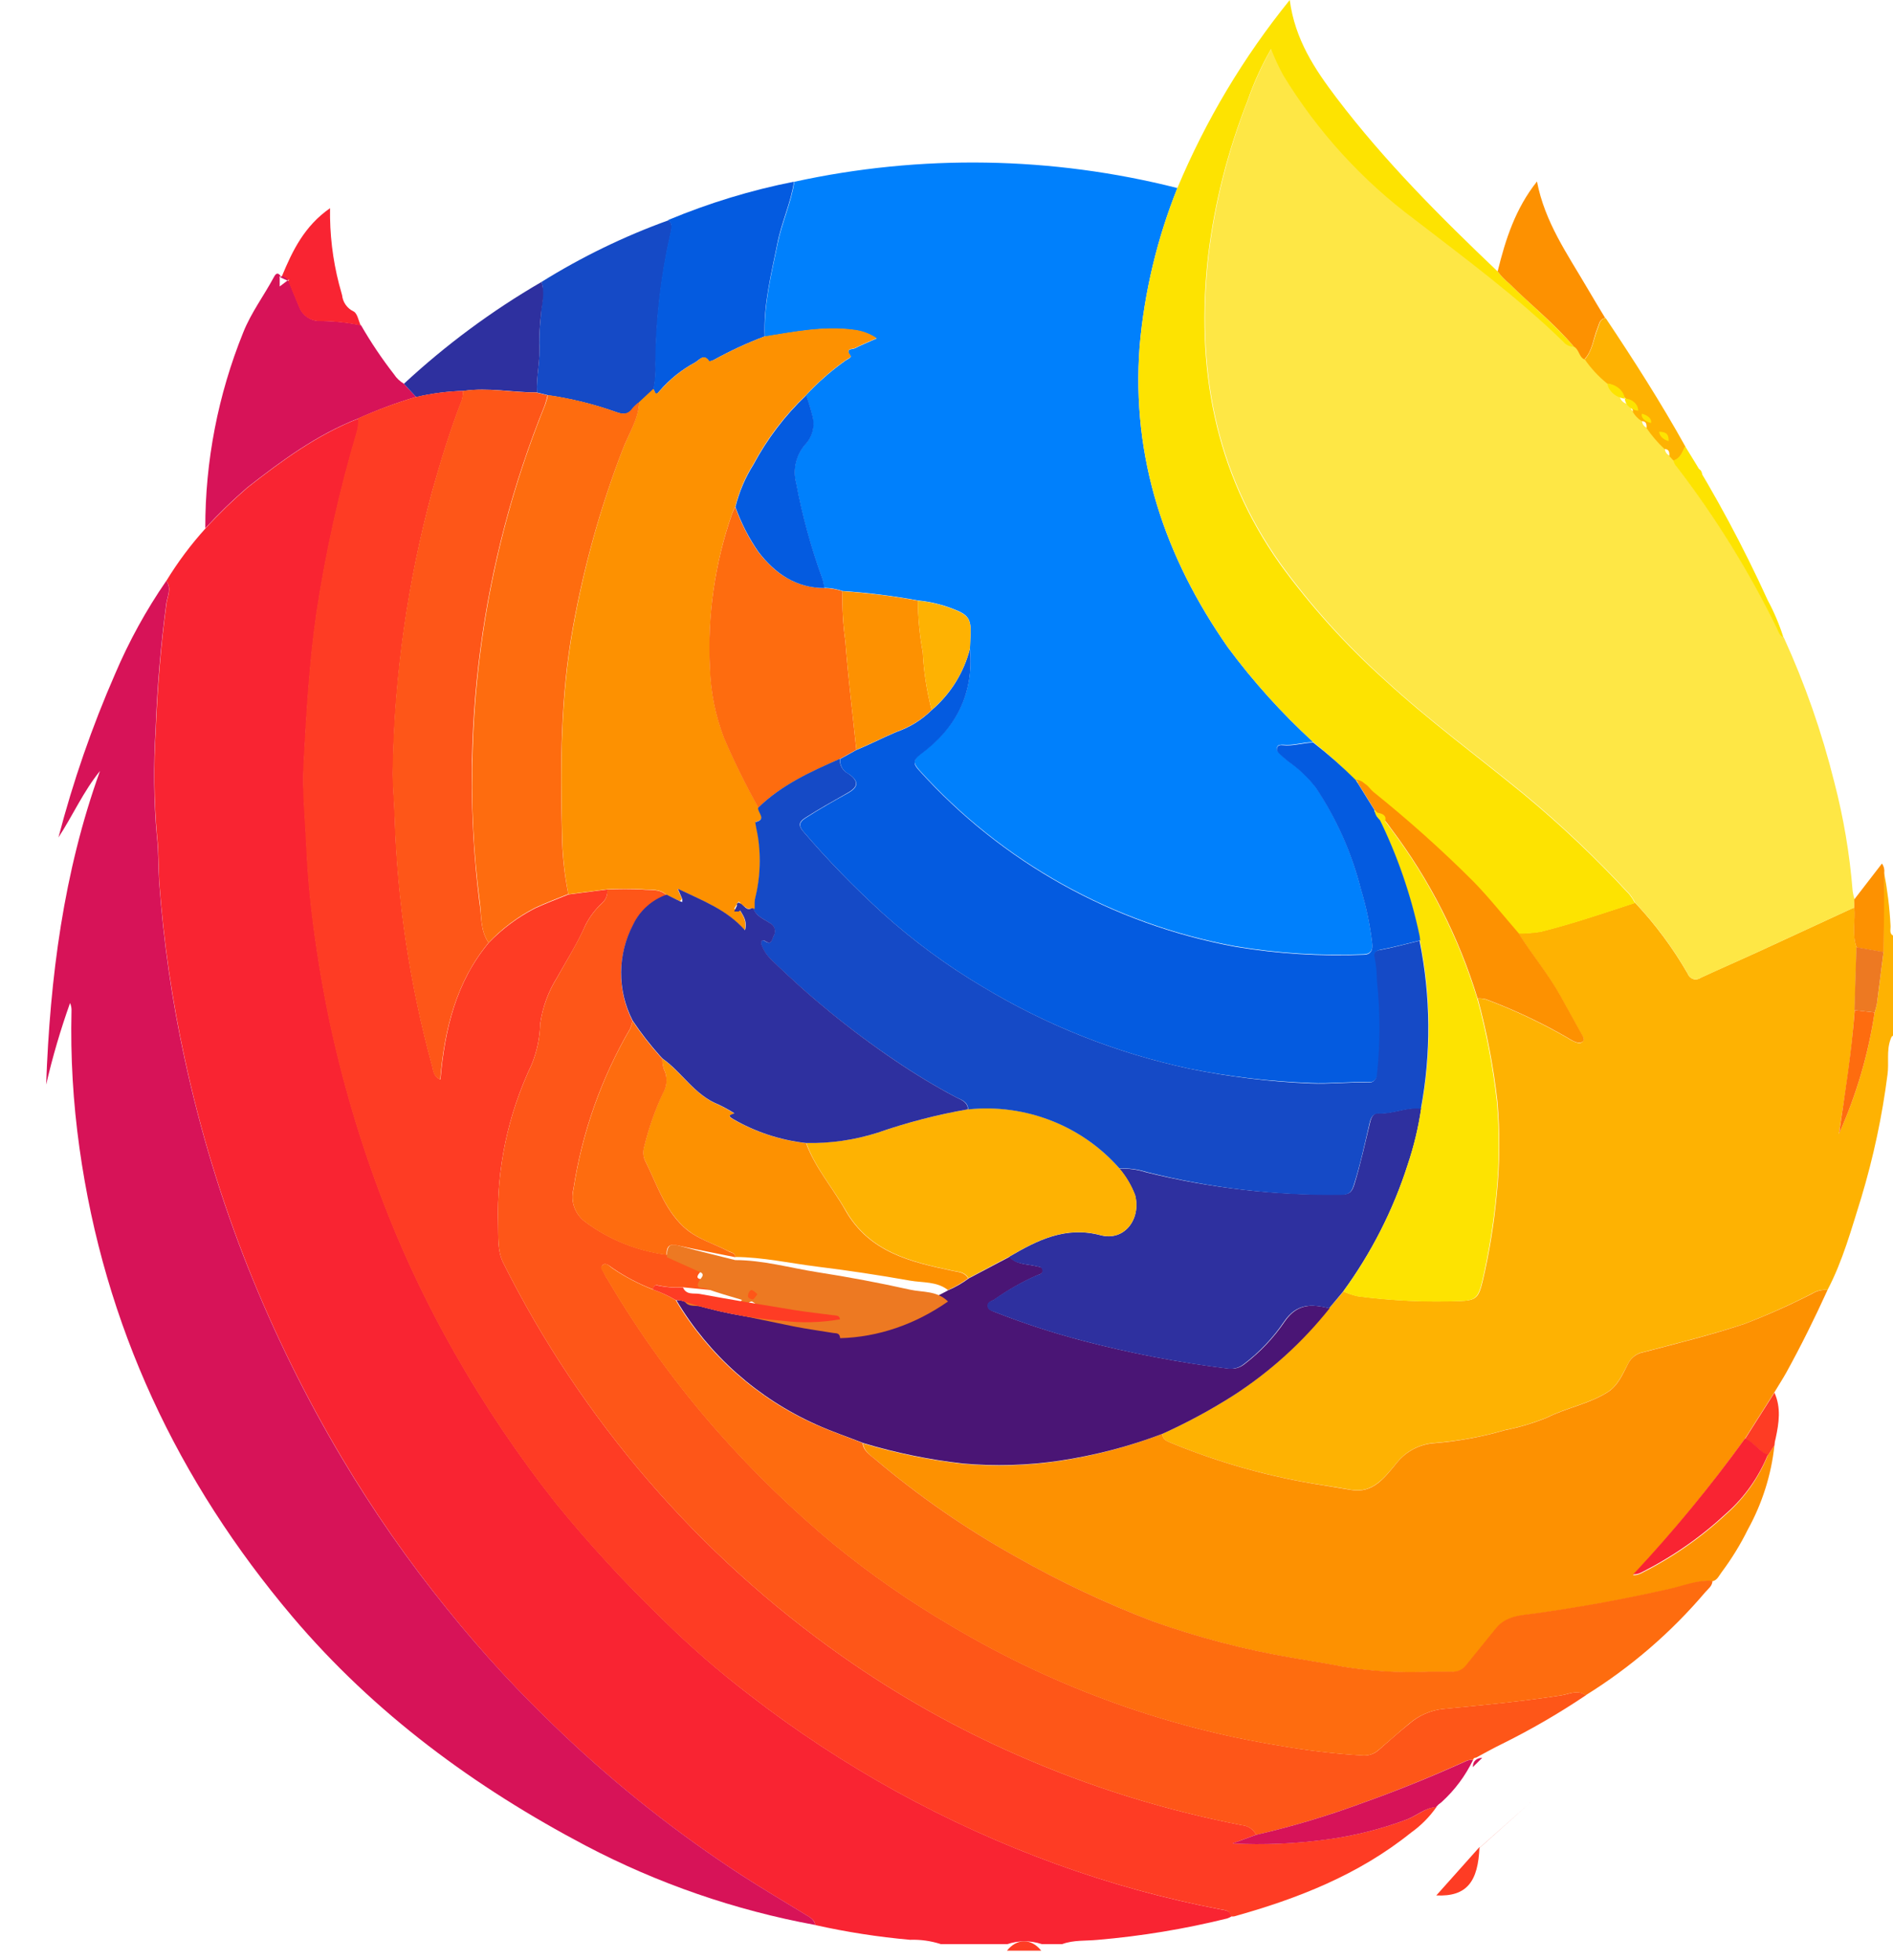
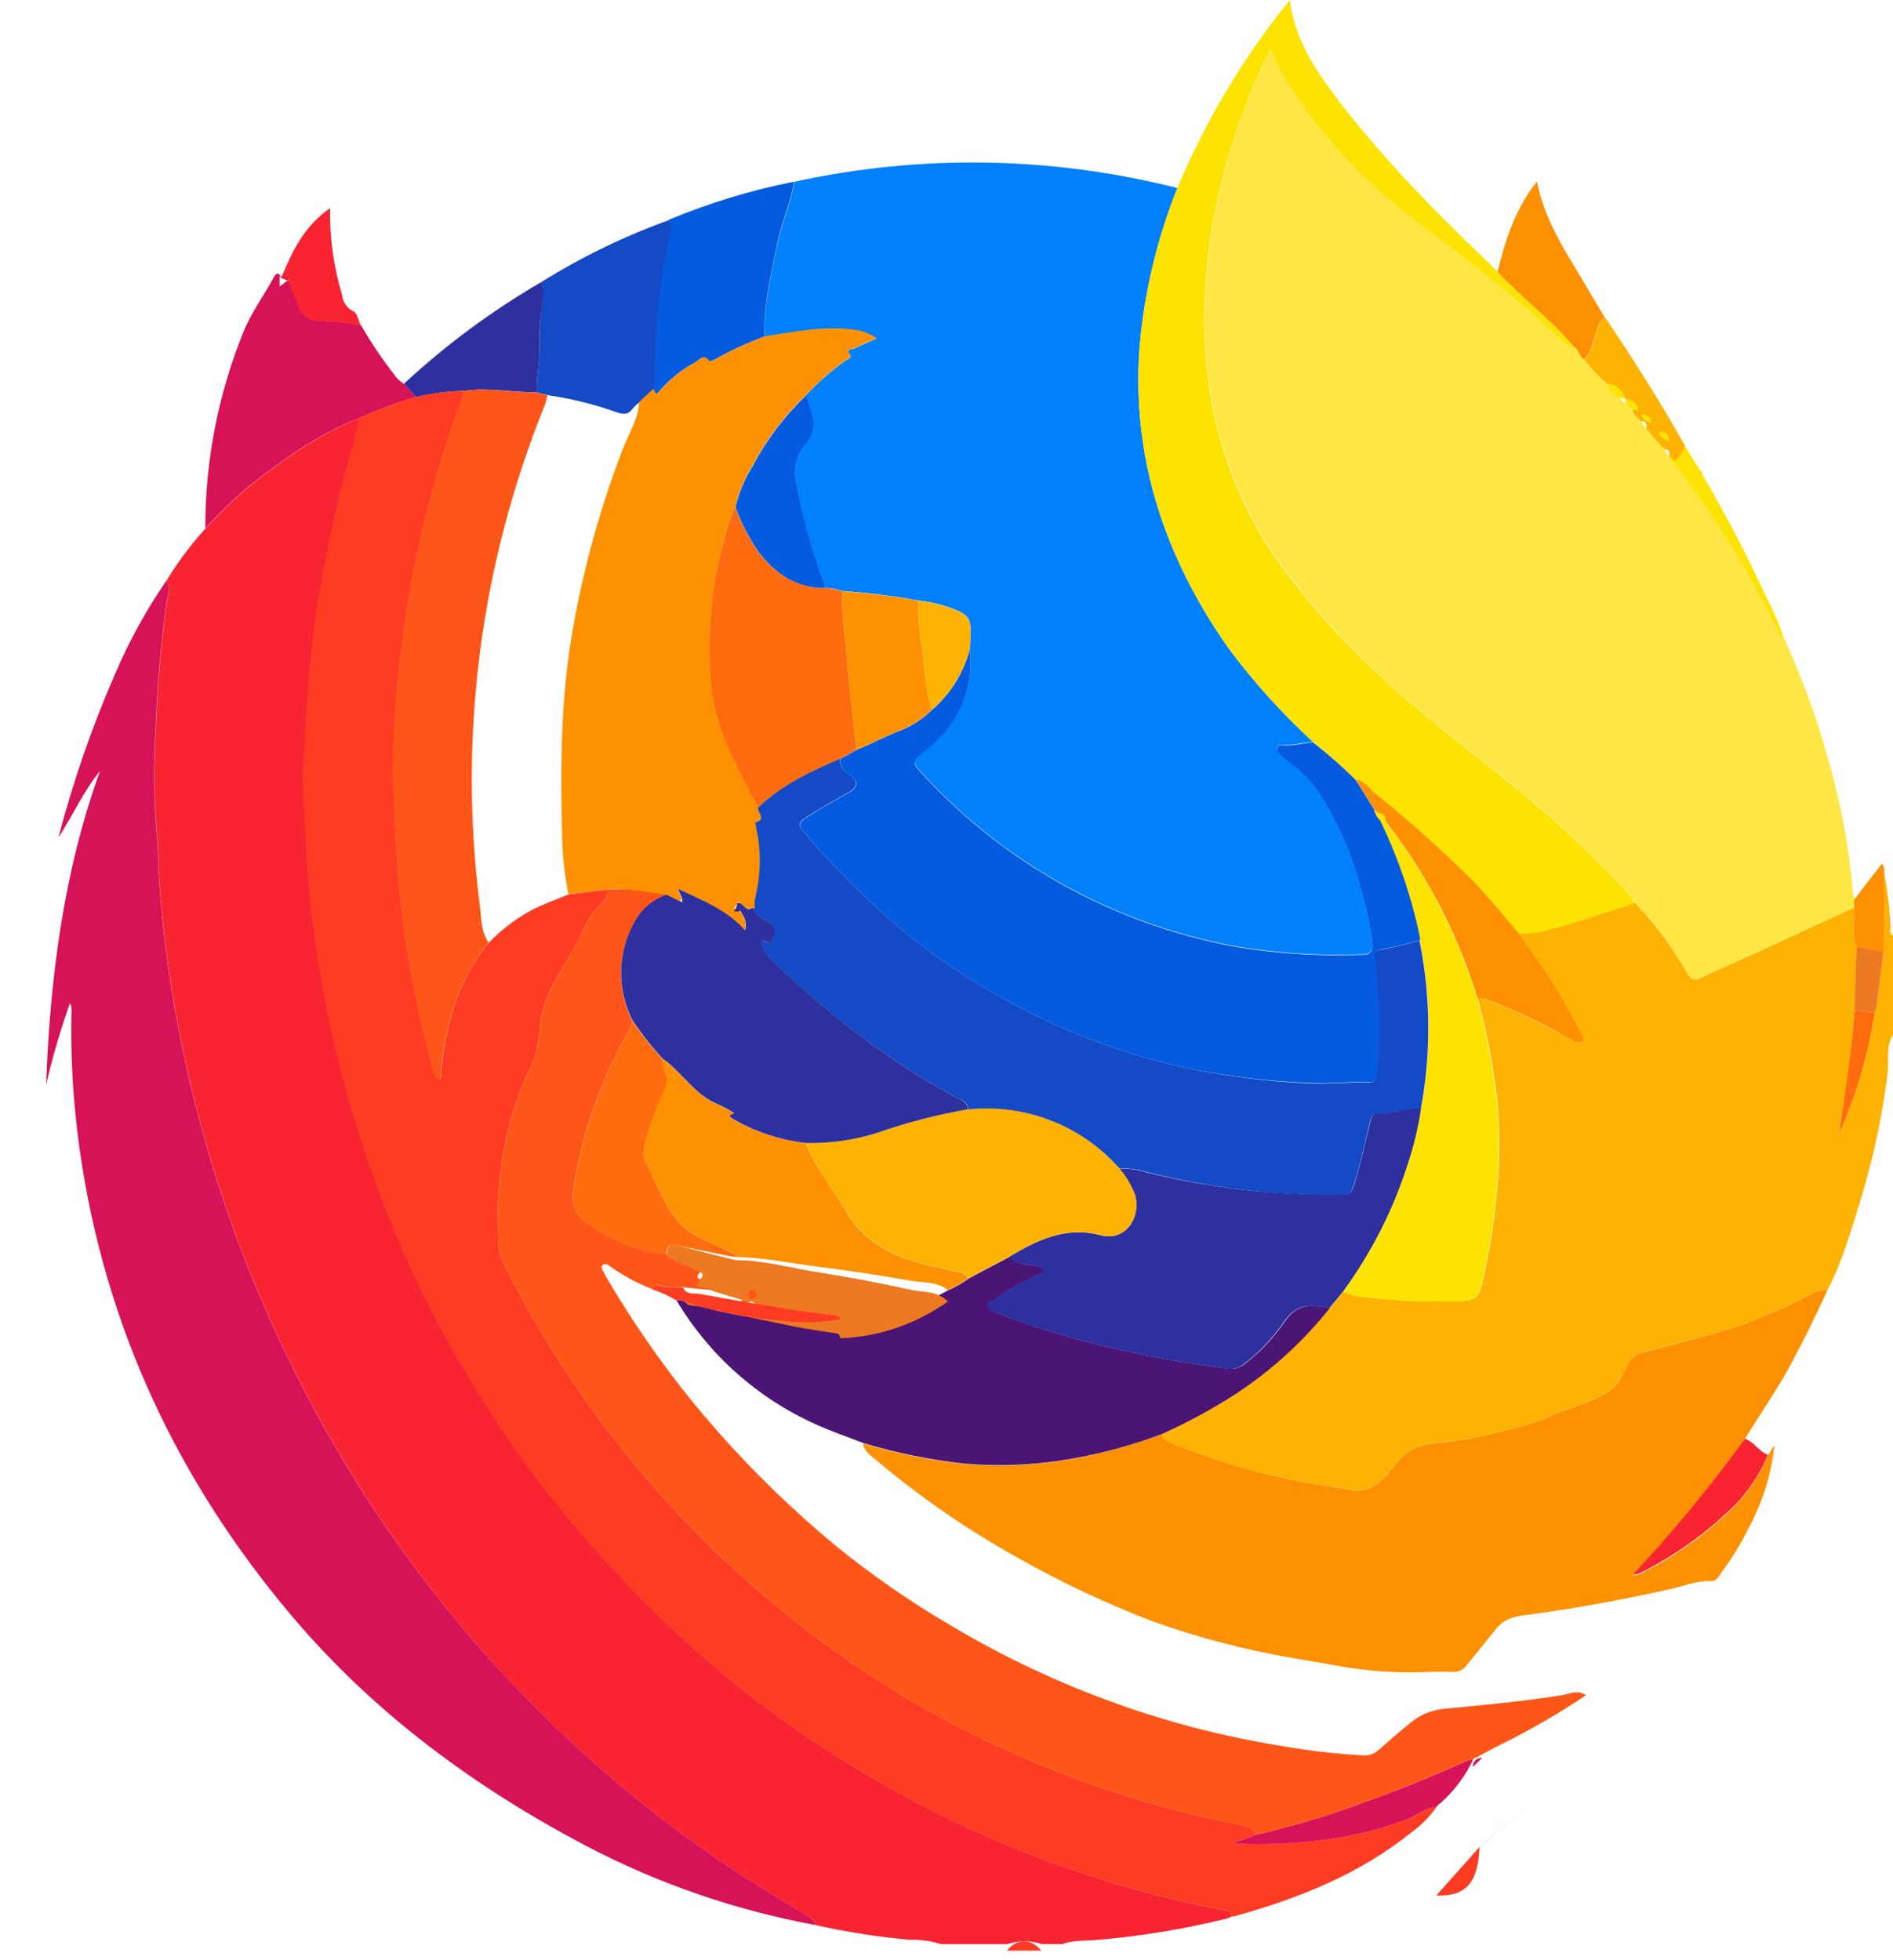
<svg xmlns="http://www.w3.org/2000/svg" width="56px" height="58px" viewBox="0 0 56 58" version="1.1">
  <title>firefox@1</title>
  <desc>Created with Sketch.</desc>
  <g id="页面-1" stroke="none" stroke-width="1" fill="none" fill-rule="evenodd">
    <g id="home" transform="translate(-962, -887)" fill-rule="nonzero">
      <g id="编组-15" transform="translate(962.5, 887)">
        <g id="firefox" transform="translate(-0.5, 0)">
          <path d="M4.92,17.188 C5.259,16.632 5.648,16.111 6.084,15.63 C6.473,15.204 6.888,14.803 7.324,14.425 C8.345,13.625 9.393,12.857 10.611,12.382 L10.611,12.382 C10.615,12.508 10.601,12.634 10.571,12.756 L10.571,12.756 C10.047,14.516 9.646,16.309 9.371,18.123 C9.154,19.618 9.07,21.117 8.988,22.63 C8.948,23.41 9.034,24.186 9.067,24.964 C9.101,25.783 9.174,26.603 9.28,27.414 C9.413,28.421 9.582,29.419 9.797,30.408 C10.214,32.307 10.782,34.167 11.5,35.971 C12.053,37.359 12.702,38.706 13.439,40.003 C14.331,41.578 15.342,43.078 16.462,44.495 L16.462,44.495 C17.451,45.708 18.513,46.861 19.642,47.949 C20.441,48.736 21.286,49.47 22.173,50.15 L22.173,50.15 C24.917,52.279 27.983,53.969 31.259,55.159 C32.842,55.734 34.466,56.184 36.118,56.498 C36.236,56.524 36.404,56.516 36.424,56.709 L36.424,56.709 C36.385,56.732 36.344,56.75 36.302,56.765 C35.043,57.076 33.761,57.288 32.47,57.398 C32.12,57.432 31.76,57.398 31.423,57.523 L30.816,57.523 L30.816,57.523 C30.487,57.413 30.131,57.413 29.802,57.523 L27.83,57.523 L27.83,57.523 C27.537,57.428 27.229,57.385 26.921,57.396 L26.921,57.396 C25.977,57.312 25.039,57.166 24.115,56.959 C24.096,56.801 23.974,56.741 23.856,56.667 C23.222,56.281 22.581,55.901 21.957,55.498 L21.957,55.498 C20.05,54.259 18.264,52.847 16.621,51.283 L16.621,51.283 C15.405,50.136 14.271,48.907 13.226,47.607 L13.226,47.607 C12.082,46.193 11.043,44.699 10.116,43.138 L10.116,43.138 C9.047,41.34 8.121,39.463 7.347,37.523 L7.347,37.523 C6.551,35.515 5.922,33.446 5.468,31.336 L5.468,31.336 C5.092,29.61 4.839,27.859 4.712,26.097 C4.683,25.651 4.699,25.204 4.648,24.763 L4.648,24.763 C4.555,23.712 4.542,22.655 4.608,21.601 C4.658,20.351 4.758,19.098 4.925,17.855 C4.953,17.637 5.089,17.409 4.92,17.19 L4.92,17.188 Z" id="路径" fill="#F92432" />
          <path d="M55.735,25.808 C55.833,26.324 55.899,26.847 55.926,27.374 C55.939,27.479 55.877,27.612 56.001,27.682 L56.001,30.646 C55.952,30.664 55.946,30.707 55.928,30.75 C55.802,31.09 55.886,31.448 55.837,31.797 C55.68,33.029 55.42,34.244 55.063,35.433 C54.772,36.358 54.517,37.302 54.063,38.167 L54.063,38.167 C53.907,38.151 53.749,38.187 53.615,38.269 C52.963,38.604 52.295,38.904 51.612,39.167 C50.627,39.496 49.612,39.742 48.607,40.008 L48.607,40.008 C48.418,40.044 48.256,40.165 48.17,40.336 C47.999,40.65 47.871,40.998 47.538,41.201 C46.981,41.546 46.333,41.652 45.757,41.944 C45.356,42.105 44.939,42.231 44.515,42.314 C43.836,42.512 43.138,42.64 42.434,42.695 L42.434,42.695 C41.992,42.727 41.585,42.943 41.315,43.289 C40.962,43.71 40.618,44.195 39.962,44.08 C39.698,44.033 39.434,43.99 39.17,43.949 L39.17,43.949 C37.607,43.712 36.079,43.287 34.621,42.684 C34.504,42.636 34.388,42.584 34.388,42.425 C35.111,42.098 35.81,41.72 36.482,41.292 L36.482,41.292 C37.563,40.589 38.52,39.717 39.318,38.71 L39.746,38.212 C39.878,38.273 40.019,38.32 40.161,38.352 C41.162,38.485 42.173,38.532 43.184,38.496 C43.665,38.478 43.739,38.406 43.859,37.919 C44.06,37.064 44.2,36.197 44.28,35.323 C44.371,34.415 44.377,33.5 44.298,32.59 L44.298,32.59 C44.181,31.56 43.986,30.54 43.714,29.54 C43.792,29.54 43.869,29.549 43.945,29.567 C44.788,29.881 45.602,30.268 46.384,30.718 C46.456,30.768 46.535,30.807 46.615,30.84 C46.688,30.861 46.782,30.879 46.833,30.804 C46.884,30.728 46.821,30.671 46.79,30.615 C46.582,30.236 46.369,29.86 46.161,29.482 C45.799,28.822 45.311,28.25 44.916,27.613 C45.138,27.617 45.36,27.601 45.58,27.565 C46.526,27.327 47.442,27.015 48.37,26.711 C48.968,27.347 49.49,28.052 49.928,28.811 L49.928,28.811 C49.954,28.885 50.014,28.943 50.09,28.968 C50.162,28.991 50.244,28.978 50.308,28.932 C50.887,28.662 51.472,28.41 52.06,28.14 C52.989,27.714 53.919,27.279 54.85,26.851 C54.899,27.241 54.781,27.642 54.923,28.036 L54.865,29.901 C54.781,31.124 54.588,32.336 54.398,33.552 L54.398,33.552 C54.914,32.406 55.269,31.197 55.456,29.957 L55.456,29.957 C55.484,29.873 55.507,29.788 55.524,29.701 C55.591,29.189 55.655,28.676 55.719,28.167 L55.737,25.806 L55.735,25.808 Z" id="路径" fill="#FEB202" />
          <path d="M29.789,57.717 L29.789,57.717 C30.082,57.348 30.509,57.348 30.802,57.717 L29.789,57.717 L29.789,57.717 Z" id="路径" fill="#FE3C24" />
          <path d="M54.854,26.851 C53.921,27.279 52.992,27.714 52.062,28.14 C51.479,28.41 50.898,28.662 50.31,28.932 L50.31,28.932 C50.247,28.977 50.166,28.991 50.091,28.968 L50.091,28.968 C50.016,28.943 49.956,28.885 49.929,28.811 L49.929,28.811 C49.495,28.054 48.973,27.349 48.374,26.711 L48.374,26.711 C48.326,26.62 48.27,26.534 48.206,26.453 L48.206,26.453 C47.238,25.403 46.2,24.418 45.1,23.504 C43.721,22.375 42.281,21.321 40.966,20.108 L40.966,20.108 C39.817,19.073 38.782,17.922 37.877,16.673 C35.925,13.92 35.382,10.836 35.754,7.537 C35.947,5.971 36.336,4.435 36.915,2.969 C37.099,2.437 37.334,1.924 37.613,1.437 C37.717,1.707 37.839,1.969 37.977,2.223 L37.977,2.223 C38.986,3.88 40.31,5.33 41.874,6.492 C43.379,7.652 44.897,8.78 46.269,10.113 C46.342,10.203 46.455,10.249 46.569,10.242 C46.73,10.321 46.713,10.559 46.892,10.622 C47.081,10.891 47.307,11.131 47.562,11.334 C47.591,11.514 47.729,11.654 47.906,11.681 L47.906,11.681 C47.914,11.826 48.028,11.943 48.174,11.958 L48.241,12.03 L48.241,12.03 C48.234,12.087 48.263,12.144 48.314,12.172 L48.314,12.172 C48.377,12.284 48.467,12.379 48.574,12.451 L48.574,12.451 C48.578,12.542 48.635,12.623 48.72,12.659 C48.873,12.884 49.052,13.091 49.25,13.276 L49.25,13.276 C49.254,13.368 49.31,13.449 49.396,13.485 L49.52,13.623 L49.52,13.623 C49.534,13.701 49.571,13.773 49.627,13.83 L49.627,13.83 C50.765,15.319 51.752,16.916 52.574,18.596 C52.619,18.695 52.646,18.815 52.768,18.86 C53.395,20.233 53.894,21.662 54.26,23.13 C54.537,24.191 54.719,25.27 54.806,26.363 L54.806,26.363 C54.818,26.444 54.836,26.523 54.859,26.601 C54.852,26.687 54.852,26.77 54.852,26.851 L54.854,26.851 Z" id="路径" fill="#FEE745" />
          <path d="M23.495,5.379 L23.495,5.379 C27.236,4.56 31.119,4.623 34.83,5.564 L34.83,5.564 C34.231,7.061 33.855,8.635 33.714,10.239 C33.464,13.548 34.459,16.486 36.324,19.155 C37.076,20.17 37.923,21.108 38.851,21.959 C38.545,21.959 38.254,22.071 37.946,22.035 C37.881,22.035 37.804,22.035 37.779,22.11 C37.753,22.186 37.801,22.243 37.852,22.29 C37.932,22.369 38.015,22.445 38.105,22.513 C38.411,22.727 38.684,22.984 38.915,23.279 L38.915,23.279 C39.532,24.201 39.986,25.221 40.257,26.293 C40.416,26.815 40.529,27.353 40.592,27.896 C40.614,28.09 40.572,28.23 40.332,28.236 L40.332,28.236 C39.064,28.287 37.795,28.208 36.544,27.998 L36.544,27.998 C32.925,27.333 29.634,25.497 27.189,22.779 C27.025,22.594 26.99,22.479 27.234,22.304 C28.274,21.542 28.817,20.52 28.693,19.184 C28.693,19.069 28.704,18.947 28.709,18.839 C28.737,18.31 28.664,18.191 28.165,18.004 L28.165,18.004 C27.84,17.881 27.5,17.801 27.154,17.767 L27.154,17.767 C26.417,17.631 25.673,17.538 24.925,17.488 L24.925,17.488 C24.75,17.428 24.567,17.396 24.382,17.393 L24.382,17.393 C24.368,17.292 24.346,17.193 24.315,17.096 L24.315,17.096 C23.983,16.187 23.727,15.252 23.55,14.301 L23.55,14.301 C23.437,13.882 23.549,13.434 23.847,13.114 L23.847,13.114 C24.042,12.884 24.108,12.572 24.022,12.283 C23.973,12.086 23.912,11.888 23.841,11.697 C24.195,11.316 24.584,10.974 25.005,10.674 C25.063,10.629 25.2,10.582 25.158,10.528 C24.989,10.305 25.216,10.343 25.289,10.307 C25.49,10.203 25.701,10.12 25.932,10.016 L25.932,10.016 C25.724,9.876 25.485,9.789 25.235,9.764 C24.353,9.647 23.492,9.825 22.627,9.962 C22.585,9.012 22.822,8.109 23.006,7.194 C23.131,6.579 23.406,6 23.497,5.379 L23.495,5.379 Z" id="路径" fill="#0080FC" />
          <path d="M4.92,17.188 C5.08,17.409 4.953,17.637 4.92,17.855 L4.92,17.855 C4.755,19.098 4.649,20.348 4.603,21.601 C4.537,22.653 4.548,23.711 4.643,24.763 C4.694,25.204 4.679,25.651 4.709,26.097 C4.836,27.86 5.087,29.612 5.464,31.336 C5.92,33.448 6.548,35.518 7.344,37.523 C8.12,39.465 9.045,41.343 10.112,43.138 C11.041,44.702 12.082,46.195 13.226,47.607 L13.226,47.607 C14.272,48.907 15.407,50.134 16.622,51.281 L16.622,51.281 C18.265,52.846 20.051,54.257 21.957,55.497 C22.581,55.899 23.222,56.279 23.856,56.666 C23.974,56.738 24.089,56.799 24.115,56.957 L24.115,56.957 C21.745,56.521 19.457,55.73 17.329,54.612 C14.046,52.882 11.077,50.702 8.651,47.837 C5.262,43.828 3.086,39.233 2.35,33.962 L2.35,33.962 C2.162,32.622 2.083,31.268 2.115,29.915 L2.115,29.915 C2.12,29.834 2.105,29.753 2.072,29.678 C1.791,30.469 1.554,31.273 1.365,32.092 C1.48,28.926 1.879,25.811 2.958,22.812 C2.465,23.419 2.152,24.133 1.729,24.779 C2.161,23.123 2.722,21.502 3.406,19.938 L3.406,19.938 C3.816,18.974 4.323,18.052 4.918,17.188 L4.92,17.188 Z" id="路径" fill="#D71358" />
          <path d="M38.851,21.959 C37.923,21.108 37.076,20.17 36.324,19.154 C34.462,16.486 33.464,13.548 33.714,10.239 L33.714,10.239 C33.855,8.635 34.231,7.061 34.83,5.564 L34.83,5.564 C35.667,3.564 36.786,1.691 38.154,9.67484541e-06 C38.307,1.169 38.897,2.05 39.538,2.896 C40.958,4.768 42.61,6.42 44.304,8.032 C44.406,8.167 44.522,8.287 44.653,8.395 C45.284,9.021 45.981,9.582 46.557,10.255 L46.557,10.255 C46.441,10.261 46.33,10.212 46.258,10.123 C44.894,8.793 43.366,7.665 41.862,6.505 L41.862,6.505 C40.297,5.342 38.975,3.891 37.966,2.234 L37.966,2.234 C37.827,1.981 37.705,1.719 37.602,1.45 C37.322,1.935 37.088,2.449 36.905,2.982 L36.905,2.982 C36.324,4.45 35.933,5.985 35.741,7.55 C35.369,10.848 35.914,13.931 37.864,16.686 C38.775,17.938 39.813,19.087 40.96,20.117 C42.277,21.33 43.716,22.384 45.094,23.515 L45.094,23.515 C46.195,24.429 47.233,25.414 48.201,26.464 L48.201,26.464 C48.264,26.544 48.32,26.63 48.369,26.72 C47.44,27.024 46.526,27.338 45.579,27.574 C45.36,27.61 45.136,27.628 44.914,27.624 C44.47,27.113 44.045,26.578 43.574,26.094 L43.574,26.094 C42.638,25.16 41.652,24.278 40.62,23.45 C40.49,23.342 40.388,23.108 40.155,23.178 C40.155,23.124 40.144,23.098 40.095,23.083 L40.095,23.083 C39.704,22.684 39.289,22.308 38.851,21.959 L38.851,21.959 Z" id="路径" fill="#FDE301" />
          <path d="M10.6,12.382 C9.383,12.857 8.336,13.625 7.315,14.425 C6.878,14.803 6.464,15.204 6.073,15.63 L6.073,15.63 C6.069,13.646 6.45,11.68 7.195,9.837 C7.428,9.251 7.81,8.746 8.105,8.194 C8.185,8.042 8.251,8.086 8.318,8.194 L8.273,8.176 L8.273,8.217 L8.322,8.186 C8.322,8.168 8.336,8.161 8.353,8.168 C8.511,8.168 8.54,8.3 8.586,8.42 C8.671,8.645 8.768,8.863 8.857,9.084 L8.857,9.084 C8.956,9.341 9.209,9.507 9.487,9.497 C9.888,9.497 10.289,9.541 10.68,9.623 C10.972,10.13 11.299,10.616 11.656,11.076 C11.731,11.19 11.829,11.283 11.946,11.352 L12.308,11.745 C11.726,11.918 11.156,12.13 10.602,12.38 L10.6,12.382 Z" id="路径" fill="#D71358" />
          <path d="M16.018,8.343 L16.018,8.343 C17.203,7.604 18.464,6.991 19.78,6.516 C19.931,6.647 19.86,6.802 19.831,6.955 L19.831,6.955 C19.549,8.207 19.404,9.486 19.396,10.769 L19.396,10.769 C19.408,11.02 19.389,11.271 19.338,11.517 L18.924,11.9 L18.924,11.9 C18.851,11.952 18.784,12.013 18.726,12.08 C18.593,12.273 18.445,12.273 18.238,12.197 C17.582,11.963 16.908,11.796 16.222,11.697 L15.885,11.614 C15.861,11.125 15.989,10.647 15.954,10.156 C15.954,9.895 15.969,9.636 15.996,9.379 C16.001,9.035 16.127,8.688 16.018,8.343 L16.018,8.343 Z" id="路径" fill="#154AC6" />
          <path d="M19.327,11.517 L19.327,11.517 C19.378,11.271 19.397,11.02 19.385,10.769 C19.391,9.483 19.536,8.201 19.819,6.947 C19.85,6.795 19.919,6.64 19.768,6.509 C20.97,6.009 22.215,5.627 23.488,5.376 C23.397,6 23.124,6.563 23,7.188 C22.818,8.1 22.581,9.007 22.621,9.953 L22.621,9.953 C22.107,10.147 21.608,10.377 21.128,10.643 C21.082,10.67 20.986,10.703 20.977,10.692 C20.817,10.454 20.685,10.654 20.563,10.724 L20.563,10.724 C20.164,10.939 19.808,11.224 19.513,11.566 C19.367,11.762 19.38,11.569 19.327,11.517 L19.327,11.517 Z" id="路径" fill="#045BE0" />
          <path d="M16.018,8.343 C16.138,8.688 16.018,9.035 15.996,9.379 L15.996,9.379 C15.968,9.637 15.954,9.896 15.954,10.156 C15.991,10.647 15.863,11.125 15.885,11.613 C15.164,11.613 14.446,11.46 13.721,11.566 C13.248,11.578 12.774,11.64 12.312,11.749 L11.949,11.355 L11.949,11.355 C13.188,10.205 14.552,9.194 16.018,8.343 L16.018,8.343 Z" id="路径" fill="#2E309F" />
          <path d="M46.557,10.255 C45.981,9.571 45.282,9.021 44.653,8.395 L44.653,8.395 C44.523,8.288 44.406,8.166 44.304,8.032 C44.537,7.082 44.83,6.171 45.468,5.37 C45.699,6.573 46.369,7.519 46.946,8.507 C47.123,8.812 47.309,9.115 47.489,9.415 C47.316,9.433 47.311,9.586 47.258,9.71 C47.13,10.017 47.112,10.375 46.87,10.634 C46.713,10.57 46.713,10.332 46.557,10.255 L46.557,10.255 Z" id="路径" fill="#FD9101" />
          <path d="M10.669,9.629 L10.669,9.629 C10.277,9.546 9.877,9.503 9.476,9.501 L9.476,9.501 C9.198,9.511 8.945,9.344 8.846,9.088 C8.757,8.866 8.659,8.649 8.573,8.426 C8.529,8.305 8.5,8.188 8.34,8.172 C8.655,7.41 9.01,6.683 9.764,6.16 C9.751,6.919 9.841,7.676 10.03,8.408 C10.059,8.521 10.094,8.627 10.121,8.739 L10.121,8.739 C10.142,8.944 10.269,9.123 10.456,9.213 C10.571,9.264 10.605,9.487 10.669,9.627 L10.669,9.629 Z" id="路径" fill="#F92432" />
          <path d="M46.881,10.634 C47.114,10.375 47.141,10.017 47.269,9.71 C47.32,9.586 47.323,9.435 47.502,9.415 C48.327,10.65 49.13,11.904 49.856,13.21 C49.773,13.377 49.722,13.573 49.51,13.632 L49.385,13.496 C49.385,13.391 49.385,13.289 49.241,13.287 L49.241,13.287 C49.042,13.101 48.864,12.894 48.711,12.67 C48.711,12.562 48.711,12.461 48.565,12.461 L48.565,12.461 C48.457,12.392 48.367,12.299 48.303,12.188 L48.303,12.188 C48.312,12.131 48.283,12.074 48.23,12.048 L48.165,11.976 L48.165,11.976 C48.164,11.828 48.046,11.707 47.897,11.699 L47.897,11.699 C47.876,11.519 47.733,11.376 47.551,11.354 L47.551,11.354 C47.294,11.147 47.068,10.904 46.881,10.634 L46.881,10.634 Z" id="路径" fill="#FEB202" />
          <path d="M49.503,13.623 C49.714,13.564 49.767,13.366 49.849,13.201 C50.762,14.665 51.579,16.19 52.295,17.763 C52.483,18.112 52.639,18.481 52.759,18.86 C52.639,18.815 52.61,18.695 52.564,18.594 L52.564,18.594 C51.742,16.914 50.754,15.317 49.614,13.828 L49.614,13.828 C49.558,13.772 49.52,13.701 49.505,13.623 L49.503,13.623 Z" id="路径" fill="#FDE301" />
          <path d="M54.854,26.851 L54.854,26.613 L55.673,25.551 C55.728,25.626 55.753,25.72 55.741,25.813 C55.741,26.599 55.73,27.387 55.724,28.175 L54.923,28.034 C54.777,27.642 54.894,27.243 54.852,26.851 L54.854,26.851 Z" id="路径" fill="#FD9101" />
          <path d="M12.297,11.749 C12.758,11.64 13.232,11.578 13.705,11.566 L13.705,11.566 C13.703,11.657 13.69,11.748 13.667,11.836 C13.321,12.717 13.046,13.623 12.787,14.537 L12.787,14.537 C12.065,17.204 11.675,19.948 11.625,22.709 C11.611,23.182 11.664,23.669 11.678,24.146 L11.678,24.146 C11.752,26.644 12.124,29.124 12.785,31.536 C12.822,31.671 12.822,31.852 13.029,31.942 C13.159,30.441 13.494,29.052 14.461,27.892 C14.861,27.478 15.324,27.135 15.83,26.874 C16.154,26.725 16.486,26.601 16.817,26.466 L17.965,26.318 L17.965,26.318 C17.983,26.468 17.926,26.617 17.812,26.718 C17.613,26.903 17.447,27.122 17.322,27.365 C17.089,27.908 16.766,28.406 16.48,28.923 C16.22,29.336 16.049,29.804 15.98,30.291 L15.98,30.291 C15.971,30.707 15.884,31.117 15.725,31.502 L15.725,31.502 C15.026,32.974 14.686,34.588 14.734,36.214 C14.745,36.597 14.71,37.01 14.885,37.361 L14.885,37.361 C17.204,42.004 20.652,46.007 24.921,49.011 L24.921,49.011 C26.544,50.154 28.279,51.132 30.101,51.93 C32.231,52.869 34.461,53.563 36.742,54.004 L36.742,54.004 C36.923,54.02 37.081,54.128 37.161,54.288 L36.462,54.545 L36.462,54.545 C37.404,54.592 38.348,54.551 39.281,54.421 C40.09,54.313 40.884,54.115 41.647,53.824 C41.935,53.709 42.175,53.484 42.499,53.461 C42.291,53.759 42.035,54.018 41.74,54.227 C40.188,55.475 38.389,56.178 36.509,56.703 L36.509,56.703 C36.476,56.707 36.442,56.707 36.409,56.703 C36.391,56.511 36.223,56.518 36.105,56.495 L36.105,56.495 C34.45,56.178 32.824,55.73 31.243,55.155 L31.243,55.155 C27.968,53.965 24.903,52.274 22.161,50.144 L22.161,50.144 C21.271,49.464 20.426,48.73 19.629,47.945 L19.629,47.945 C18.5,46.858 17.437,45.704 16.448,44.492 L16.448,44.492 C15.327,43.072 14.316,41.57 13.425,39.999 C12.687,38.701 12.041,37.356 11.485,35.965 L11.485,35.965 C10.768,34.159 10.199,32.299 9.782,30.403 C9.569,29.414 9.4,28.415 9.267,27.41 L9.267,27.41 C9.159,26.597 9.088,25.779 9.052,24.959 C9.019,24.182 8.934,23.405 8.976,22.624 C9.058,21.121 9.139,19.621 9.358,18.118 C9.633,16.303 10.034,14.51 10.556,12.753 L10.556,12.753 C10.587,12.63 10.6,12.503 10.596,12.377 C11.148,12.13 11.716,11.92 12.297,11.747 L12.297,11.749 Z" id="路径" fill="#FE3C24" />
          <path d="M52.493,42.767 C52.399,43.641 52.129,44.488 51.707,45.254 C51.486,45.702 51.224,46.127 50.927,46.524 C50.854,46.621 50.805,46.747 50.672,46.785 C50.224,46.749 49.813,46.934 49.39,47.022 L49.39,47.022 C48.071,47.321 46.74,47.564 45.4,47.751 C44.994,47.805 44.564,47.819 44.269,48.184 L43.393,49.267 L43.393,49.267 C43.294,49.408 43.126,49.485 42.953,49.47 C42.719,49.454 42.505,49.47 42.279,49.47 L42.279,49.47 C41.427,49.509 40.574,49.458 39.733,49.319 C39.239,49.224 38.742,49.148 38.249,49.06 L38.249,49.06 C36.843,48.82 35.462,48.459 34.12,47.981 L34.12,47.981 C32.72,47.445 31.364,46.806 30.063,46.067 L30.063,46.067 C28.583,45.241 27.188,44.275 25.898,43.183 C25.746,43.059 25.559,42.945 25.533,42.708 C26.493,42.996 27.476,43.199 28.473,43.312 C29.425,43.397 30.385,43.37 31.332,43.231 L31.332,43.231 C32.377,43.073 33.402,42.803 34.388,42.426 C34.388,42.584 34.506,42.636 34.621,42.684 C36.083,43.289 37.609,43.715 39.17,43.952 C39.434,43.994 39.698,44.039 39.962,44.084 C40.625,44.201 40.964,43.713 41.315,43.292 L41.315,43.292 C41.586,42.947 41.992,42.732 42.434,42.701 C43.138,42.645 43.836,42.515 44.515,42.319 C44.939,42.235 45.355,42.111 45.757,41.949 C46.333,41.658 46.981,41.55 47.538,41.206 C47.871,41.003 48.004,40.656 48.168,40.341 L48.168,40.341 C48.254,40.171 48.416,40.05 48.605,40.014 C49.612,39.748 50.627,39.501 51.612,39.17 C52.295,38.908 52.963,38.609 53.615,38.275 L53.615,38.275 C53.749,38.192 53.906,38.155 54.063,38.17 C53.686,38.999 53.282,39.816 52.843,40.613 C52.732,40.81 52.61,40.999 52.493,41.194 L51.616,42.575 L51.616,42.575 C50.601,43.986 49.497,45.333 48.31,46.607 L48.31,46.607 C48.391,46.61 48.472,46.592 48.543,46.555 L48.543,46.555 C49.463,46.094 50.31,45.505 51.06,44.807 C51.598,44.335 52.02,43.74 52.291,43.071 L52.494,42.765 L52.493,42.767 Z" id="路径" fill="#FD9101" />
          <path d="M34.388,42.425 L34.388,42.425 C33.403,42.799 32.38,43.066 31.337,43.222 L31.337,43.222 C30.391,43.361 29.431,43.388 28.478,43.303 L28.478,43.303 C27.483,43.189 26.499,42.987 25.541,42.699 C25.074,42.515 24.592,42.354 24.144,42.149 L24.144,42.149 C22.413,41.374 20.968,40.088 20.008,38.469 C20.063,38.469 20.117,38.474 20.172,38.487 L20.172,38.487 C21.14,38.806 22.146,39.005 23.164,39.079 C23.73,39.151 24.306,39.136 24.87,39.037 L24.87,39.037 C25.991,39.013 27.088,38.716 28.063,38.17 C28.274,38.08 28.474,37.964 28.66,37.825 L29.866,37.188 C30.081,37.426 30.394,37.397 30.669,37.467 C30.747,37.485 30.84,37.485 30.853,37.582 C30.867,37.676 30.765,37.705 30.698,37.728 C30.245,37.926 29.813,38.172 29.409,38.46 C29.336,38.501 29.223,38.526 29.227,38.64 C29.232,38.753 29.356,38.789 29.445,38.825 C30.29,39.158 31.155,39.438 32.031,39.67 C33.448,40.041 34.887,40.318 36.336,40.494 L36.336,40.494 C36.502,40.518 36.671,40.474 36.802,40.372 C37.272,40.016 37.68,39.584 38.012,39.093 C38.389,38.553 38.826,38.589 39.334,38.71 L39.334,38.71 C38.532,39.719 37.568,40.592 36.482,41.294 L36.482,41.294 C35.812,41.72 35.112,42.098 34.388,42.425 L34.388,42.425 Z" id="路径" fill="#4A1575" />
          <path d="M39.319,38.71 C38.809,38.589 38.372,38.552 37.995,39.093 L37.995,39.093 C37.666,39.582 37.258,40.013 36.786,40.37 L36.786,40.37 C36.655,40.473 36.486,40.519 36.32,40.496 L36.32,40.496 C34.868,40.317 33.43,40.041 32.017,39.668 L32.017,39.668 C31.138,39.438 30.274,39.155 29.429,38.823 C29.339,38.789 29.216,38.769 29.21,38.64 C29.207,38.512 29.319,38.501 29.392,38.46 C29.797,38.172 30.23,37.926 30.682,37.728 C30.749,37.705 30.853,37.687 30.836,37.582 C30.82,37.478 30.731,37.487 30.654,37.467 C30.378,37.395 30.064,37.431 29.849,37.188 C30.687,36.697 31.519,36.271 32.563,36.55 C33.26,36.732 33.763,36.075 33.579,35.363 L33.579,35.363 C33.47,35.078 33.313,34.812 33.115,34.579 C33.382,34.568 33.652,34.604 33.909,34.687 C35.803,35.158 37.751,35.377 39.702,35.341 C39.935,35.341 40,35.251 40.066,35.041 C40.25,34.44 40.381,33.827 40.53,33.214 C40.565,33.065 40.627,32.926 40.776,32.937 C41.21,32.964 41.61,32.744 42.044,32.793 L42.044,32.793 C41.961,33.361 41.827,33.921 41.643,34.466 L41.643,34.466 C41.213,35.806 40.57,37.071 39.736,38.212 L39.318,38.71 L39.319,38.71 Z" id="路径" fill="#2E309F" />
          <path d="M39.738,38.212 L39.738,38.212 C40.57,37.07 41.213,35.805 41.641,34.464 C41.823,33.921 41.958,33.361 42.042,32.791 L42.042,32.791 C42.349,31.147 42.336,29.461 42.002,27.822 L42.002,27.822 C41.999,27.777 41.994,27.732 41.987,27.687 L41.987,27.687 C41.731,26.477 41.325,25.302 40.778,24.189 C40.964,24.225 41.038,24.391 41.142,24.52 L41.142,24.52 C42.283,26.036 43.148,27.735 43.699,29.543 C43.972,30.543 44.165,31.563 44.282,32.593 C44.362,33.502 44.357,34.417 44.267,35.327 C44.185,36.199 44.045,37.066 43.847,37.92 C43.725,38.406 43.65,38.48 43.169,38.499 L43.169,38.499 C42.159,38.536 41.148,38.488 40.146,38.356 L40.146,38.356 C40.005,38.322 39.867,38.274 39.736,38.212 L39.738,38.212 Z" id="路径" fill="#FDE301" />
          <path d="M43.71,29.54 L43.71,29.54 C43.159,27.732 42.294,26.033 41.153,24.518 C41.051,24.387 40.977,24.223 40.789,24.186 C40.807,24.114 40.789,24.06 40.709,24.045 L40.723,24.045 L40.658,23.955 L40.166,23.164 C40.397,23.096 40.499,23.326 40.631,23.434 C41.66,24.261 42.647,25.142 43.583,26.078 C44.049,26.554 44.479,27.099 44.923,27.61 C45.318,28.245 45.806,28.817 46.169,29.477 L46.797,30.61 C46.828,30.667 46.884,30.737 46.841,30.8 C46.797,30.861 46.695,30.856 46.622,30.836 L46.622,30.836 C46.54,30.804 46.462,30.763 46.389,30.714 L46.389,30.714 C45.611,30.263 44.796,29.878 43.952,29.563 L43.952,29.563 C43.873,29.546 43.792,29.538 43.71,29.54 L43.71,29.54 Z" id="路径" fill="#FD9101" />
          <path d="M55.456,29.957 L55.456,29.957 C55.27,31.193 54.916,32.398 54.404,33.541 C54.582,32.327 54.775,31.115 54.868,29.89 L55.456,29.957 L55.456,29.957 Z" id="路径" fill="#FE6C0F" />
          <path d="M55.456,29.957 L54.859,29.89 L54.917,28.027 L55.719,28.167 C55.655,28.676 55.591,29.189 55.524,29.701 L55.524,29.701 C55.507,29.788 55.484,29.873 55.456,29.957 L55.456,29.957 Z" id="路径" fill="#ED7922" />
          <path d="M37.159,54.29 L37.159,54.29 C37.079,54.13 36.921,54.022 36.741,54.006 L36.741,54.006 C34.455,53.564 32.228,52.869 30.101,51.932 L30.101,51.932 C28.279,51.134 26.544,50.156 24.921,49.013 L24.921,49.013 C20.652,46.009 17.204,42.006 14.885,37.363 C14.71,37.012 14.745,36.6 14.734,36.217 L14.734,36.217 C14.686,34.592 15.026,32.978 15.725,31.505 L15.725,31.505 C15.884,31.121 15.971,30.71 15.98,30.295 C16.049,29.808 16.22,29.342 16.48,28.926 C16.766,28.408 17.081,27.91 17.322,27.367 C17.447,27.124 17.613,26.905 17.814,26.72 L17.814,26.72 C17.926,26.619 17.982,26.47 17.963,26.32 C18.309,26.302 18.659,26.302 19.005,26.32 C19.238,26.347 19.513,26.288 19.717,26.489 L19.717,26.489 C19.283,26.643 18.929,26.96 18.731,27.371 L18.731,27.371 C18.261,28.261 18.255,29.32 18.713,30.216 L18.713,30.216 C18.696,30.293 18.671,30.368 18.639,30.441 L18.639,30.441 C17.785,31.905 17.217,33.514 16.963,35.185 L16.963,35.185 C16.872,35.546 17.008,35.925 17.309,36.149 C18.019,36.678 18.85,37.012 19.722,37.124 L20.636,37.451 C20.715,37.48 20.855,37.501 20.733,37.622 C20.463,37.892 20.818,37.845 20.871,37.859 C21.215,37.964 21.569,38.039 21.946,38.129 L21.946,38.129 C21.856,38.223 21.72,38.258 21.596,38.219 C21.132,38.183 20.667,38.134 20.201,38.089 L20.201,38.089 C19.959,38.105 19.715,38.086 19.478,38.035 C19.382,38 19.332,38.055 19.321,38.152 C18.903,37.992 18.502,37.782 18.129,37.527 C18.036,37.467 17.925,37.348 17.832,37.429 C17.739,37.51 17.87,37.629 17.901,37.728 C17.919,37.771 17.943,37.809 17.97,37.845 C18.919,39.463 20.023,40.987 21.261,42.388 L21.261,42.388 C22.311,43.575 23.451,44.68 24.672,45.695 C25.765,46.589 26.927,47.395 28.141,48.105 C29.706,49.037 31.352,49.81 33.06,50.418 C34.614,50.972 36.214,51.384 37.839,51.648 C38.655,51.792 39.478,51.891 40.303,51.939 L40.303,51.939 C40.471,51.955 40.638,51.903 40.767,51.795 C41.073,51.529 41.375,51.256 41.696,50.999 L41.696,50.999 C41.968,50.761 42.308,50.611 42.668,50.567 C43.847,50.452 45.025,50.346 46.196,50.161 C46.429,50.125 46.677,49.983 46.914,50.161 C46.12,50.695 45.293,51.175 44.437,51.599 C44.176,51.725 43.923,51.869 43.666,52.006 C43.621,52.006 43.586,52.024 43.575,52.076 L43.575,52.076 C43.496,52.064 43.414,52.079 43.344,52.117 C42.37,52.556 41.383,52.963 40.376,53.321 C39.325,53.714 38.252,54.038 37.16,54.292 L37.159,54.29 Z" id="路径" fill="#FE5618" />
-           <path d="M46.906,50.162 C46.673,49.986 46.415,50.126 46.191,50.162 C45.027,50.348 43.839,50.456 42.663,50.569 L42.663,50.569 C42.302,50.612 41.963,50.763 41.69,51 C41.375,51.259 41.073,51.533 40.762,51.797 L40.762,51.797 C40.632,51.905 40.464,51.957 40.295,51.941 L40.295,51.941 C39.469,51.892 38.646,51.794 37.831,51.65 L37.831,51.65 C36.204,51.385 34.604,50.973 33.053,50.42 L33.053,50.42 C31.341,49.811 29.694,49.037 28.136,48.109 L28.136,48.109 C26.917,47.395 25.756,46.589 24.665,45.697 L24.665,45.697 C23.444,44.682 22.303,43.576 21.254,42.39 L21.254,42.389 C20.011,40.984 18.909,39.462 17.963,37.847 L17.963,37.847 C17.935,37.812 17.911,37.773 17.894,37.732 C17.863,37.631 17.712,37.526 17.824,37.433 C17.936,37.338 18.028,37.469 18.121,37.53 C18.495,37.784 18.895,37.994 19.314,38.156 C19.549,38.237 19.773,38.341 19.988,38.469 L19.988,38.469 C20.948,40.088 22.393,41.374 24.124,42.149 C24.588,42.354 25.053,42.515 25.519,42.699 C25.544,42.936 25.734,43.048 25.883,43.172 L25.883,43.172 C27.174,44.265 28.569,45.231 30.05,46.057 C31.354,46.798 32.709,47.438 34.107,47.972 C35.449,48.45 36.832,48.812 38.234,49.051 C38.727,49.139 39.225,49.213 39.718,49.31 C40.56,49.448 41.412,49.501 42.264,49.461 L42.938,49.461 L42.938,49.461 C43.111,49.476 43.279,49.399 43.379,49.258 L44.255,48.175 C44.55,47.81 44.981,47.794 45.384,47.742 L45.384,47.742 C46.724,47.555 48.056,47.312 49.376,47.013 C49.798,46.923 50.21,46.738 50.658,46.776 C50.658,46.927 50.53,47.013 50.445,47.112 L50.445,47.112 C49.433,48.305 48.239,49.334 46.906,50.162 L46.906,50.162 Z" id="路径" fill="#FE6C0F" />
          <path d="M37.159,54.29 C38.252,54.038 39.327,53.714 40.376,53.322 C41.383,52.964 42.37,52.56 43.344,52.121 L43.344,52.121 C43.414,52.082 43.496,52.066 43.575,52.078 L43.575,52.078 C43.349,52.547 43.034,52.969 42.647,53.321 L42.556,53.392 L42.483,53.468 C42.16,53.491 41.918,53.716 41.63,53.831 C40.869,54.119 40.077,54.317 39.272,54.425 L39.272,54.425 C38.338,54.554 37.394,54.595 36.453,54.547 L37.159,54.29 L37.159,54.29 Z" id="路径" fill="#D71358" />
-           <path d="M52.493,42.767 L52.297,43.064 C52.031,42.956 51.893,42.668 51.616,42.589 L52.493,41.208 C52.694,41.65 52.626,42.104 52.53,42.553 L52.53,42.553 C52.509,42.623 52.497,42.695 52.493,42.767 L52.493,42.767 Z" id="路径" fill="#FE3C24" />
          <path d="M43.57,52.286 C43.57,52.086 43.704,52.018 43.85,52.009 L43.57,52.286 Z" id="路径" fill="#D71358" />
          <path d="M43.687,54.746 L45.29,53.32 L43.687,54.751 L43.687,54.746 Z M42.49,56.083 L43.767,54.652 C43.727,55.67 43.397,56.127 42.49,56.083 Z" id="形状" fill="#FE3C24" />
          <path d="M47.552,11.348 L47.552,11.348 C47.824,11.378 48.037,11.564 48.067,11.797 L48.067,11.797 C47.797,11.761 47.588,11.579 47.549,11.348 L47.552,11.348 Z M48.067,11.793 C48.284,11.8 48.461,11.956 48.464,12.154 L48.464,12.154 C48.246,12.133 48.077,11.98 48.067,11.793 L48.067,11.793 Z M50.077,13.843 C50.351,13.843 50.357,13.982 50.357,14.12 C50.194,14.072 50.085,13.967 50.077,13.843 Z M49.082,12.775 C49.351,12.775 49.362,12.911 49.362,13.052 C49.2,13.006 49.091,12.899 49.082,12.775 Z M48.571,12.24 C48.762,12.294 48.871,12.402 48.84,12.516 C48.649,12.467 48.54,12.354 48.571,12.242 L48.571,12.24 Z M48.464,12.154 L48.744,12.43 L48.464,12.154 Z" id="形状" fill="#FDE301" />
          <path d="M40.163,23.168 L40.654,23.959 C40.654,24 40.669,24.043 40.72,24.051 L40.707,24.051 C40.707,24.11 40.72,24.169 40.787,24.191 C41.334,25.301 41.74,26.475 41.996,27.689 L41.996,27.689 C42.004,27.734 42.009,27.78 42.011,27.826 C41.632,27.916 41.253,28.023 40.869,28.094 C40.702,28.124 40.636,28.201 40.687,28.331 C40.731,28.554 40.753,28.782 40.751,29.011 L40.751,29.011 C40.852,29.931 40.852,30.86 40.751,31.78 L40.751,31.78 C40.752,31.85 40.722,31.916 40.671,31.962 L40.671,31.962 C40.621,32.008 40.552,32.029 40.485,32.02 C39.919,32 39.356,32.072 38.78,32.045 L38.78,32.045 C37.569,32 36.363,31.858 35.174,31.619 L35.174,31.619 C33.024,31.156 30.967,30.342 29.088,29.209 L29.088,29.209 C28.029,28.582 27.035,27.853 26.123,27.031 C25.286,26.27 24.493,25.457 23.756,24.594 C23.636,24.452 23.627,24.335 23.82,24.211 C24.228,23.946 24.65,23.709 25.073,23.473 C25.406,23.29 25.417,23.115 25.104,22.898 L25.104,22.898 C24.934,22.818 24.834,22.641 24.854,22.457 L25.333,22.191 C25.734,22.029 26.122,21.824 26.52,21.657 C26.91,21.524 27.265,21.303 27.56,21.013 L27.56,21.013 C28.118,20.537 28.513,19.903 28.693,19.197 C28.817,20.535 28.274,21.556 27.236,22.319 C26.99,22.499 27.023,22.616 27.189,22.794 L27.189,22.794 C29.634,25.511 32.925,27.347 36.544,28.013 L36.544,28.013 C37.795,28.222 39.064,28.302 40.332,28.25 C40.565,28.25 40.614,28.106 40.592,27.91 L40.592,27.91 C40.529,27.367 40.416,26.83 40.257,26.306 L40.257,26.306 C39.986,25.234 39.532,24.215 38.915,23.294 L38.915,23.294 C38.685,23 38.412,22.741 38.105,22.527 L38.105,22.527 C38.016,22.458 37.931,22.383 37.85,22.304 C37.801,22.258 37.753,22.2 37.779,22.125 C37.804,22.049 37.881,22.04 37.946,22.049 C38.254,22.085 38.547,21.975 38.851,21.973 C39.29,22.315 39.711,22.686 40.108,23.081 L40.166,23.175 L40.163,23.168 L40.163,23.168 Z" id="路径" fill="#045BE0" />
-           <path d="M19.717,26.482 C19.513,26.281 19.252,26.34 19.006,26.313 C18.658,26.295 18.311,26.295 17.963,26.313 L16.815,26.461 L16.815,26.461 C16.697,25.868 16.634,25.266 16.628,24.662 C16.575,22.628 16.59,20.594 16.952,18.578 C17.271,16.78 17.761,15.017 18.413,13.314 C18.591,12.841 18.877,12.425 18.912,11.891 L19.327,11.506 C19.38,11.56 19.369,11.744 19.52,11.564 C19.817,11.222 20.174,10.935 20.571,10.722 C20.693,10.65 20.824,10.442 20.984,10.688 C20.984,10.688 21.09,10.667 21.135,10.641 C21.616,10.375 22.115,10.145 22.629,9.951 C23.494,9.816 24.357,9.638 25.238,9.753 L25.238,9.753 C25.488,9.778 25.728,9.865 25.936,10.005 C25.703,10.109 25.493,10.194 25.291,10.298 C25.218,10.334 24.991,10.298 25.16,10.517 C25.202,10.571 25.065,10.62 25.007,10.665 L25.007,10.665 C24.585,10.965 24.196,11.308 23.845,11.688 C23.219,12.282 22.692,12.974 22.284,13.738 C22.04,14.125 21.86,14.548 21.751,14.992 L21.751,14.992 C21.719,15.05 21.69,15.11 21.665,15.172 L21.665,15.172 C21.147,16.65 20.923,18.213 21.006,19.776 C21.026,20.472 21.164,21.161 21.412,21.808 C21.716,22.522 22.057,23.218 22.436,23.892 C22.417,24.034 22.705,24.238 22.354,24.317 C22.359,24.371 22.366,24.421 22.377,24.473 C22.401,24.594 22.428,24.711 22.445,24.838 C22.532,25.504 22.476,26.182 22.281,26.824 C22.073,27.047 21.986,26.635 21.784,26.739 C21.867,26.975 22.13,27.175 22.028,27.525 C21.485,26.91 20.784,26.653 20.044,26.297 L20.175,26.606 L20.108,26.662 L19.717,26.482 L19.717,26.482 Z M21.851,26.949 L21.998,26.813 L21.851,26.673 L21.718,26.888 L21.851,26.949 L21.851,26.949 Z" id="形状" fill="#FD9101" />
+           <path d="M19.717,26.482 C18.658,26.295 18.311,26.295 17.963,26.313 L16.815,26.461 L16.815,26.461 C16.697,25.868 16.634,25.266 16.628,24.662 C16.575,22.628 16.59,20.594 16.952,18.578 C17.271,16.78 17.761,15.017 18.413,13.314 C18.591,12.841 18.877,12.425 18.912,11.891 L19.327,11.506 C19.38,11.56 19.369,11.744 19.52,11.564 C19.817,11.222 20.174,10.935 20.571,10.722 C20.693,10.65 20.824,10.442 20.984,10.688 C20.984,10.688 21.09,10.667 21.135,10.641 C21.616,10.375 22.115,10.145 22.629,9.951 C23.494,9.816 24.357,9.638 25.238,9.753 L25.238,9.753 C25.488,9.778 25.728,9.865 25.936,10.005 C25.703,10.109 25.493,10.194 25.291,10.298 C25.218,10.334 24.991,10.298 25.16,10.517 C25.202,10.571 25.065,10.62 25.007,10.665 L25.007,10.665 C24.585,10.965 24.196,11.308 23.845,11.688 C23.219,12.282 22.692,12.974 22.284,13.738 C22.04,14.125 21.86,14.548 21.751,14.992 L21.751,14.992 C21.719,15.05 21.69,15.11 21.665,15.172 L21.665,15.172 C21.147,16.65 20.923,18.213 21.006,19.776 C21.026,20.472 21.164,21.161 21.412,21.808 C21.716,22.522 22.057,23.218 22.436,23.892 C22.417,24.034 22.705,24.238 22.354,24.317 C22.359,24.371 22.366,24.421 22.377,24.473 C22.401,24.594 22.428,24.711 22.445,24.838 C22.532,25.504 22.476,26.182 22.281,26.824 C22.073,27.047 21.986,26.635 21.784,26.739 C21.867,26.975 22.13,27.175 22.028,27.525 C21.485,26.91 20.784,26.653 20.044,26.297 L20.175,26.606 L20.108,26.662 L19.717,26.482 L19.717,26.482 Z M21.851,26.949 L21.998,26.813 L21.851,26.673 L21.718,26.888 L21.851,26.949 L21.851,26.949 Z" id="形状" fill="#FD9101" />
          <path d="M22.434,23.901 L22.434,23.901 C22.055,23.226 21.714,22.531 21.41,21.819 L21.41,21.819 C21.162,21.168 21.024,20.482 21.002,19.787 C20.92,18.222 21.146,16.657 21.663,15.183 C21.689,15.12 21.718,15.06 21.749,15.003 C21.917,15.474 22.146,15.92 22.43,16.33 C22.929,16.977 23.546,17.395 24.382,17.4 C24.566,17.402 24.75,17.436 24.925,17.494 C24.91,17.985 24.938,18.477 25.007,18.963 C25.089,20.04 25.222,21.112 25.333,22.184 L24.854,22.45 C23.989,22.84 23.124,23.218 22.432,23.901 L22.434,23.901 Z" id="路径" fill="#FE6C0F" />
          <path d="M25.333,22.184 C25.222,21.112 25.089,20.049 25.007,18.963 L25.007,18.963 C24.938,18.476 24.91,17.985 24.925,17.494 C25.672,17.546 26.418,17.637 27.154,17.774 C27.158,18.285 27.205,18.796 27.298,19.297 C27.327,19.873 27.416,20.447 27.56,21.006 L27.56,21.006 C27.267,21.294 26.912,21.514 26.522,21.65 C26.122,21.817 25.735,22.022 25.333,22.184 L25.333,22.184 Z" id="路径" fill="#FD9101" />
          <path d="M24.39,17.4 C23.554,17.4 22.935,16.977 22.437,16.33 L22.437,16.33 C22.152,15.918 21.923,15.471 21.756,15.001 C21.866,14.557 22.046,14.134 22.288,13.749 C22.698,12.983 23.224,12.291 23.849,11.697 C23.92,11.89 23.978,12.084 24.029,12.283 L24.029,12.283 C24.116,12.572 24.05,12.885 23.854,13.116 L23.854,13.116 C23.556,13.435 23.443,13.883 23.556,14.303 C23.734,15.253 23.989,16.188 24.32,17.096 C24.353,17.195 24.375,17.296 24.39,17.4 L24.39,17.4 Z" id="路径" fill="#045BE0" />
          <path d="M27.56,21.006 L27.56,21.006 C27.415,20.447 27.327,19.874 27.298,19.297 L27.298,19.297 C27.205,18.795 27.157,18.285 27.152,17.774 C27.498,17.808 27.839,17.887 28.165,18.012 C28.664,18.199 28.737,18.317 28.709,18.846 C28.709,18.963 28.698,19.083 28.693,19.191 L28.693,19.191 C28.513,19.897 28.118,20.53 27.56,21.006 L27.56,21.006 Z" id="路径" fill="#FEB202" />
          <path d="M40.374,23.343 L40.106,23.067 C40.321,23.1 40.424,23.19 40.374,23.343 Z" id="路径" fill="#FD9101" />
          <polygon id="路径" fill="#FEFEFE" points="8.554 8.264 8.274 8.476 8.274 8.199 8.529 8.313" />
          <path d="M14.455,27.892 C13.496,29.052 13.151,30.441 13.022,31.942 C12.814,31.852 12.814,31.671 12.778,31.536 L12.778,31.536 C12.117,29.123 11.745,26.642 11.671,24.144 C11.656,23.671 11.603,23.196 11.616,22.709 C11.667,19.945 12.059,17.2 12.782,14.537 C13.037,13.623 13.315,12.717 13.659,11.834 L13.659,11.834 C13.684,11.746 13.697,11.656 13.7,11.566 C14.423,11.46 15.14,11.616 15.861,11.614 L16.198,11.697 C16.176,11.798 16.147,11.895 16.114,11.994 L16.114,11.994 C14.23,16.651 13.564,21.702 14.18,26.68 C14.25,27.079 14.197,27.525 14.454,27.892 L14.455,27.892 Z" id="路径" fill="#FE5618" />
-           <path d="M14.455,27.892 C14.197,27.524 14.25,27.079 14.191,26.673 L14.191,26.673 C13.999,25.185 13.929,23.685 13.982,22.186 L13.982,22.186 C14.085,18.688 14.81,15.235 16.125,11.985 C16.16,11.89 16.187,11.791 16.211,11.69 C16.897,11.789 17.571,11.956 18.227,12.19 C18.433,12.265 18.582,12.265 18.715,12.071 L18.715,12.071 C18.773,12.004 18.839,11.945 18.912,11.893 C18.89,12.415 18.591,12.843 18.413,13.318 L18.413,13.318 C17.758,15.019 17.268,16.778 16.947,18.571 C16.584,20.587 16.571,22.621 16.624,24.655 C16.63,25.259 16.693,25.862 16.812,26.453 C16.482,26.588 16.149,26.712 15.827,26.862 C15.317,27.126 14.854,27.473 14.455,27.892 L14.455,27.892 Z" id="路径" fill="#FE6C0F" />
          <path d="M51.616,42.569 C51.892,42.659 52.031,42.947 52.297,43.044 C52.024,43.713 51.603,44.308 51.064,44.781 C50.31,45.483 49.463,46.071 48.547,46.53 L48.547,46.53 C48.476,46.567 48.396,46.585 48.316,46.582 L48.316,46.582 C49.5,45.315 50.602,43.975 51.616,42.571 L51.616,42.569 Z" id="路径" fill="#F92432" />
          <path d="M33.117,34.573 C33.315,34.807 33.472,35.072 33.581,35.359 C33.765,36.07 33.255,36.732 32.565,36.546 C31.521,36.268 30.691,36.692 29.851,37.183 L28.647,37.821 C28.547,37.629 28.356,37.636 28.181,37.598 C26.943,37.332 25.726,37.055 25.014,35.805 C24.632,35.138 24.115,34.555 23.852,33.816 C24.568,33.834 25.284,33.73 25.969,33.514 L25.969,33.514 C26.842,33.21 27.739,32.978 28.651,32.82 L28.651,32.82 C30.34,32.649 32.007,33.304 33.117,34.573 L33.117,34.573 Z" id="路径" fill="#FEB202" />
          <path d="M23.845,33.822 C24.115,34.559 24.634,35.144 25.007,35.809 C25.717,37.059 26.937,37.338 28.176,37.602 C28.345,37.642 28.535,37.634 28.64,37.825 C28.454,37.964 28.254,38.079 28.043,38.17 C27.71,37.91 27.298,37.958 26.921,37.892 C26.01,37.73 25.091,37.591 24.175,37.478 C23.366,37.377 22.565,37.197 21.747,37.192 C21.747,37.066 21.64,37.066 21.565,37.027 C21.101,36.789 20.603,36.66 20.21,36.286 C19.638,35.742 19.416,34.996 19.072,34.322 L19.072,34.322 C19.02,34.193 19.015,34.051 19.057,33.919 C19.19,33.376 19.374,32.847 19.609,32.342 L19.609,32.342 C19.719,32.155 19.744,31.93 19.677,31.725 L19.677,31.725 C19.617,31.6 19.589,31.463 19.595,31.325 C20.176,31.737 20.552,32.405 21.243,32.683 C21.407,32.761 21.57,32.849 21.723,32.946 C21.651,32.991 21.479,33 21.682,33.115 C22.348,33.498 23.084,33.739 23.845,33.822 L23.845,33.822 Z" id="路径" fill="#FD9101" />
          <path d="M21.749,37.284 C22.568,37.284 23.377,37.516 24.177,37.642 C25.093,37.784 26.012,37.957 26.923,38.16 C27.3,38.243 27.711,38.182 28.045,38.509 L28.045,38.509 C27.07,39.191 25.974,39.564 24.854,39.595 C24.839,39.43 24.739,39.455 24.652,39.441 C24.264,39.378 23.878,39.324 23.488,39.248 C22.559,39.058 21.629,38.867 20.698,38.653 C20.531,38.615 20.308,38.696 20.206,38.41 C20.673,38.466 21.137,38.529 21.603,38.574 L21.603,38.574 C21.727,38.622 21.862,38.578 21.951,38.462 C21.574,38.349 21.223,38.252 20.877,38.124 C20.826,38.101 20.471,38.16 20.74,37.824 C20.86,37.673 20.722,37.646 20.642,37.61 L19.729,37.2 C19.717,36.714 19.948,36.824 20.183,36.885 C20.698,37.027 21.224,37.151 21.749,37.284 L21.749,37.284 Z M22.402,38.629 L22.402,38.629 C22.357,38.58 22.304,38.539 22.244,38.509 C22.159,38.509 22.097,38.577 22.131,38.7 C22.162,38.819 22.221,38.781 22.269,38.773 C22.314,38.768 22.342,38.691 22.402,38.629 L22.402,38.629 Z" id="形状" fill="#ED7922" />
          <path d="M20.203,38.091 C20.303,38.329 20.527,38.255 20.695,38.285 C21.623,38.456 22.554,38.609 23.484,38.76 C23.871,38.821 24.257,38.865 24.646,38.915 C24.736,38.926 24.836,38.915 24.849,39.037 C24.284,39.136 23.71,39.151 23.142,39.079 L23.142,39.079 C22.124,39.004 21.12,38.805 20.152,38.485 L20.152,38.485 C20.098,38.473 20.043,38.467 19.988,38.467 L19.988,38.467 C19.775,38.34 19.549,38.236 19.314,38.156 C19.327,38.059 19.374,38.001 19.471,38.039 C19.711,38.091 19.957,38.107 20.203,38.093 L20.203,38.091 Z" id="路径" fill="#FE3C24" />
          <path d="M33.117,34.573 L33.117,34.573 C32.005,33.304 30.334,32.651 28.644,32.825 C28.626,32.588 28.433,32.541 28.28,32.466 C27.66,32.137 27.061,31.775 26.482,31.381 L26.482,31.381 C25.162,30.49 23.927,29.483 22.791,28.372 L22.791,28.372 C22.677,28.26 22.588,28.125 22.53,27.977 C22.487,27.878 22.53,27.779 22.619,27.84 C22.82,27.977 22.823,27.82 22.878,27.703 L22.878,27.703 C22.92,27.637 22.932,27.556 22.911,27.48 L22.911,27.48 C22.89,27.405 22.837,27.341 22.765,27.308 C22.578,27.18 22.33,27.101 22.27,26.833 C22.466,26.193 22.523,25.515 22.434,24.847 C22.419,24.725 22.392,24.61 22.368,24.482 L22.368,24.482 C22.357,24.431 22.349,24.378 22.344,24.326 C22.696,24.249 22.408,24.044 22.426,23.901 C23.124,23.218 23.982,22.833 24.849,22.45 L24.849,22.45 C24.828,22.634 24.928,22.81 25.096,22.891 C25.409,23.11 25.399,23.283 25.065,23.466 C24.643,23.705 24.222,23.941 23.812,24.204 C23.619,24.329 23.628,24.439 23.749,24.587 C24.486,25.45 25.278,26.263 26.116,27.024 C27.032,27.849 28.025,28.579 29.081,29.203 L29.081,29.203 C30.961,30.339 33.021,31.155 35.174,31.619 C36.358,31.86 37.556,32.007 38.762,32.057 C39.338,32.083 39.9,32.012 40.467,32.03 L40.467,32.03 C40.534,32.04 40.602,32.02 40.652,31.975 L40.652,31.975 C40.704,31.929 40.733,31.863 40.733,31.795 L40.733,31.795 C40.834,30.874 40.834,29.945 40.733,29.023 C40.733,28.795 40.711,28.567 40.667,28.342 C40.623,28.202 40.683,28.124 40.849,28.104 C41.235,28.032 41.614,27.926 41.993,27.836 C42.326,29.473 42.339,31.164 42.033,32.806 C41.599,32.757 41.197,32.975 40.765,32.949 C40.616,32.949 40.552,33.075 40.518,33.226 C40.374,33.838 40.244,34.453 40.053,35.054 C39.988,35.264 39.913,35.352 39.689,35.354 L39.689,35.354 C37.745,35.382 35.807,35.155 33.923,34.68 L33.923,34.68 C33.663,34.597 33.39,34.561 33.117,34.573 L33.117,34.573 Z" id="路径" fill="#154AC6" />
          <path d="M40.969,24.318 C40.752,24.275 40.73,24.156 40.707,24.042 C40.961,24.069 41.023,24.172 40.969,24.315 L40.969,24.318 Z" id="路径" fill="#FDE301" />
          <path d="M40.936,24.235 C40.715,24.235 40.684,24.088 40.656,23.959 L40.936,24.235 Z" id="路径" fill="#FDE301" />
          <path d="M22.277,26.833 C22.337,27.103 22.585,27.182 22.772,27.308 L22.772,27.308 C22.844,27.341 22.898,27.404 22.918,27.48 L22.918,27.48 C22.939,27.556 22.926,27.637 22.884,27.703 C22.831,27.82 22.825,27.977 22.627,27.84 C22.539,27.781 22.494,27.876 22.538,27.977 C22.596,28.126 22.685,28.261 22.798,28.372 L22.798,28.372 C23.932,29.483 25.165,30.49 26.482,31.381 C27.059,31.773 27.657,32.135 28.272,32.462 C28.425,32.538 28.618,32.595 28.637,32.822 C27.728,32.98 26.834,33.212 25.959,33.516 C25.277,33.732 24.561,33.836 23.845,33.82 L23.845,33.82 C23.082,33.735 22.345,33.492 21.683,33.108 C21.483,32.991 21.652,32.984 21.725,32.939 L21.725,32.939 C21.571,32.841 21.41,32.754 21.245,32.676 C20.547,32.399 20.177,31.726 19.596,31.318 L19.524,31.241 L19.524,31.241 C19.23,30.912 18.96,30.563 18.715,30.198 L18.715,30.198 C18.256,29.302 18.262,28.243 18.731,27.353 L18.731,27.353 C18.929,26.942 19.283,26.625 19.717,26.471 L20.104,26.662 L20.185,26.689 L20.185,26.606 L20.053,26.297 C20.793,26.653 21.492,26.908 22.039,27.525 C22.141,27.175 21.876,26.98 21.793,26.739 C21.984,26.637 22.064,27.056 22.277,26.833 L22.277,26.833 Z" id="路径" fill="#2E309F" />
          <path d="M18.715,30.214 C18.961,30.579 19.23,30.928 19.524,31.255 L19.596,31.333 L19.596,31.333 C19.591,31.47 19.62,31.607 19.68,31.732 L19.68,31.732 C19.748,31.938 19.723,32.162 19.613,32.349 C19.376,32.854 19.192,33.383 19.059,33.926 L19.059,33.926 C19.018,34.058 19.024,34.2 19.076,34.329 C19.42,35.003 19.64,35.753 20.212,36.293 C20.605,36.665 21.115,36.789 21.569,37.034 C21.642,37.073 21.751,37.073 21.751,37.199 C21.223,37.091 20.698,36.992 20.176,36.879 C19.942,36.829 19.709,36.742 19.72,37.131 L19.72,37.131 C18.845,37.019 18.014,36.683 17.311,36.156 L17.311,36.156 C17.01,35.932 16.874,35.553 16.965,35.192 C17.22,33.516 17.788,31.906 18.638,30.448 L18.638,30.448 C18.672,30.373 18.698,30.294 18.715,30.214 L18.715,30.214 Z" id="路径" fill="#FE6C0F" />
          <polygon id="路径" fill="#2E309F" points="21.851 26.969 21.718 26.969 21.851 26.693 21.998 26.872" />
          <path d="M22.406,38.296 C22.347,38.362 22.313,38.441 22.27,38.446 C22.225,38.452 22.14,38.416 22.129,38.367 C22.115,38.321 22.157,38.17 22.242,38.17 C22.301,38.198 22.355,38.241 22.406,38.296 L22.406,38.296 Z" id="路径" fill="#FE5618" />
          <path d="M19.833,31.532 L19.525,31.255 L19.833,31.532 Z M22.325,26.615 L22.325,26.892 L21.981,26.805 L22.323,26.615 L22.325,26.615 Z" id="形状" fill="#FD9101" />
        </g>
      </g>
    </g>
  </g>
</svg>